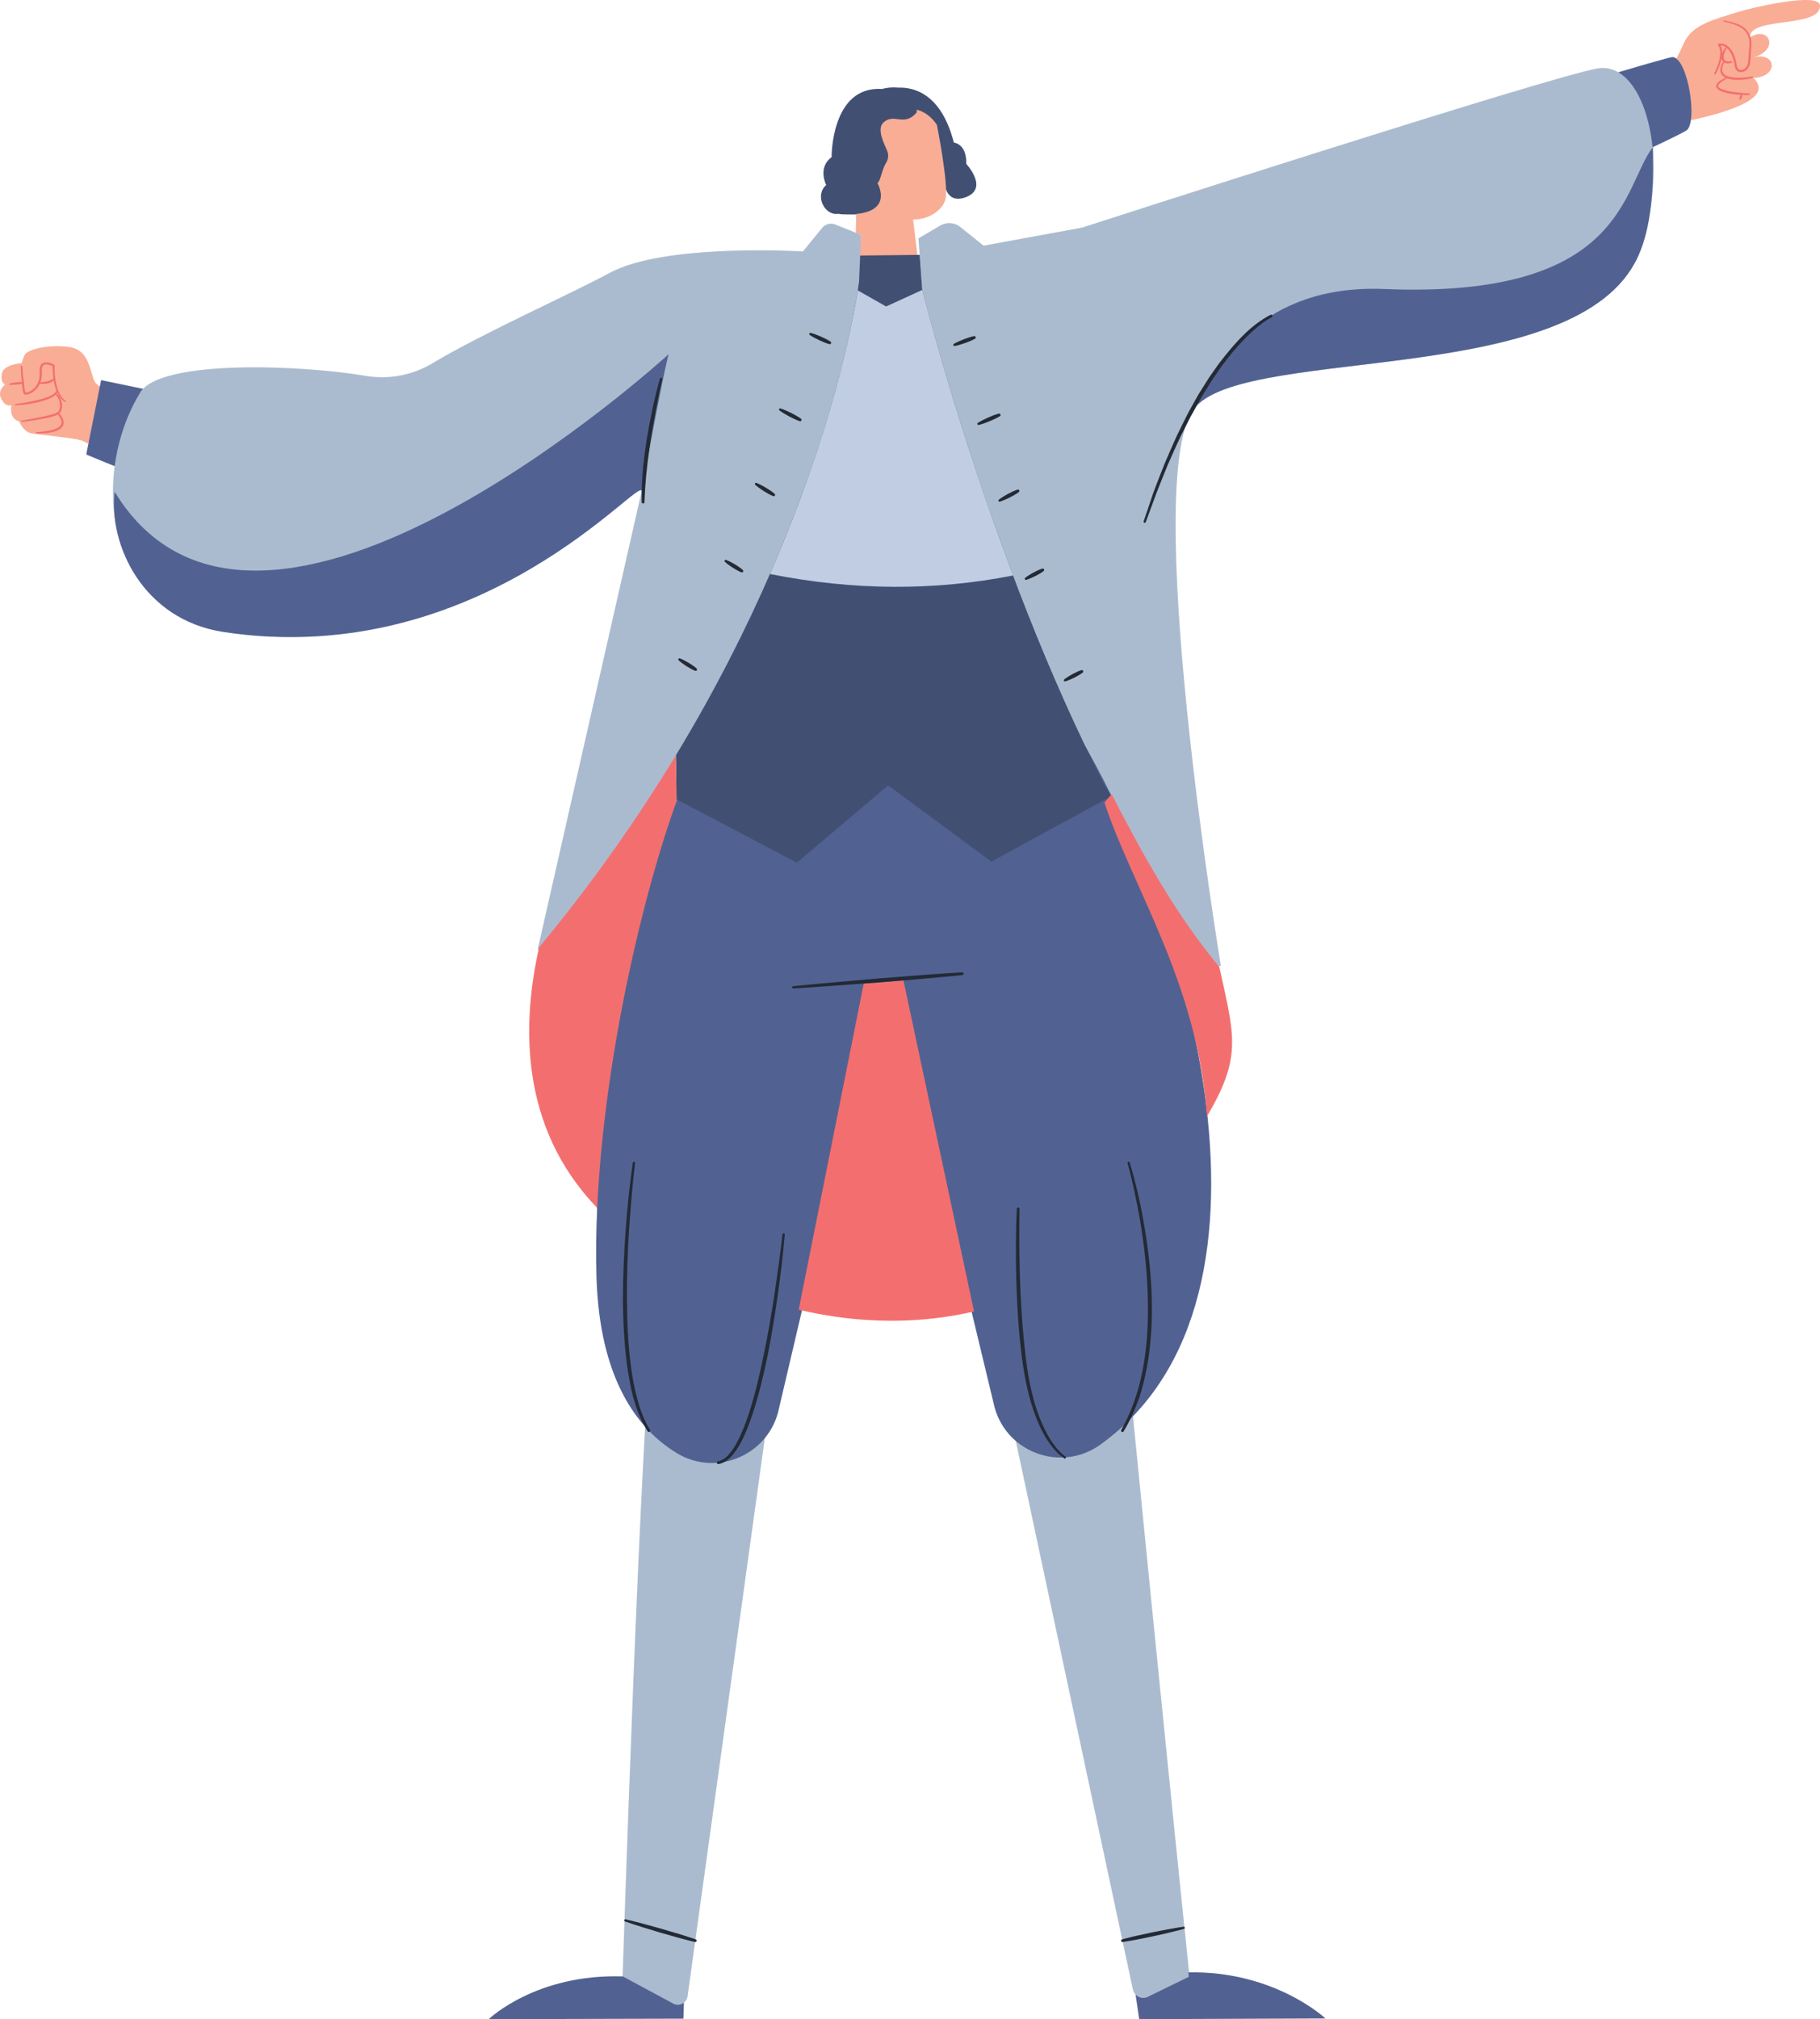
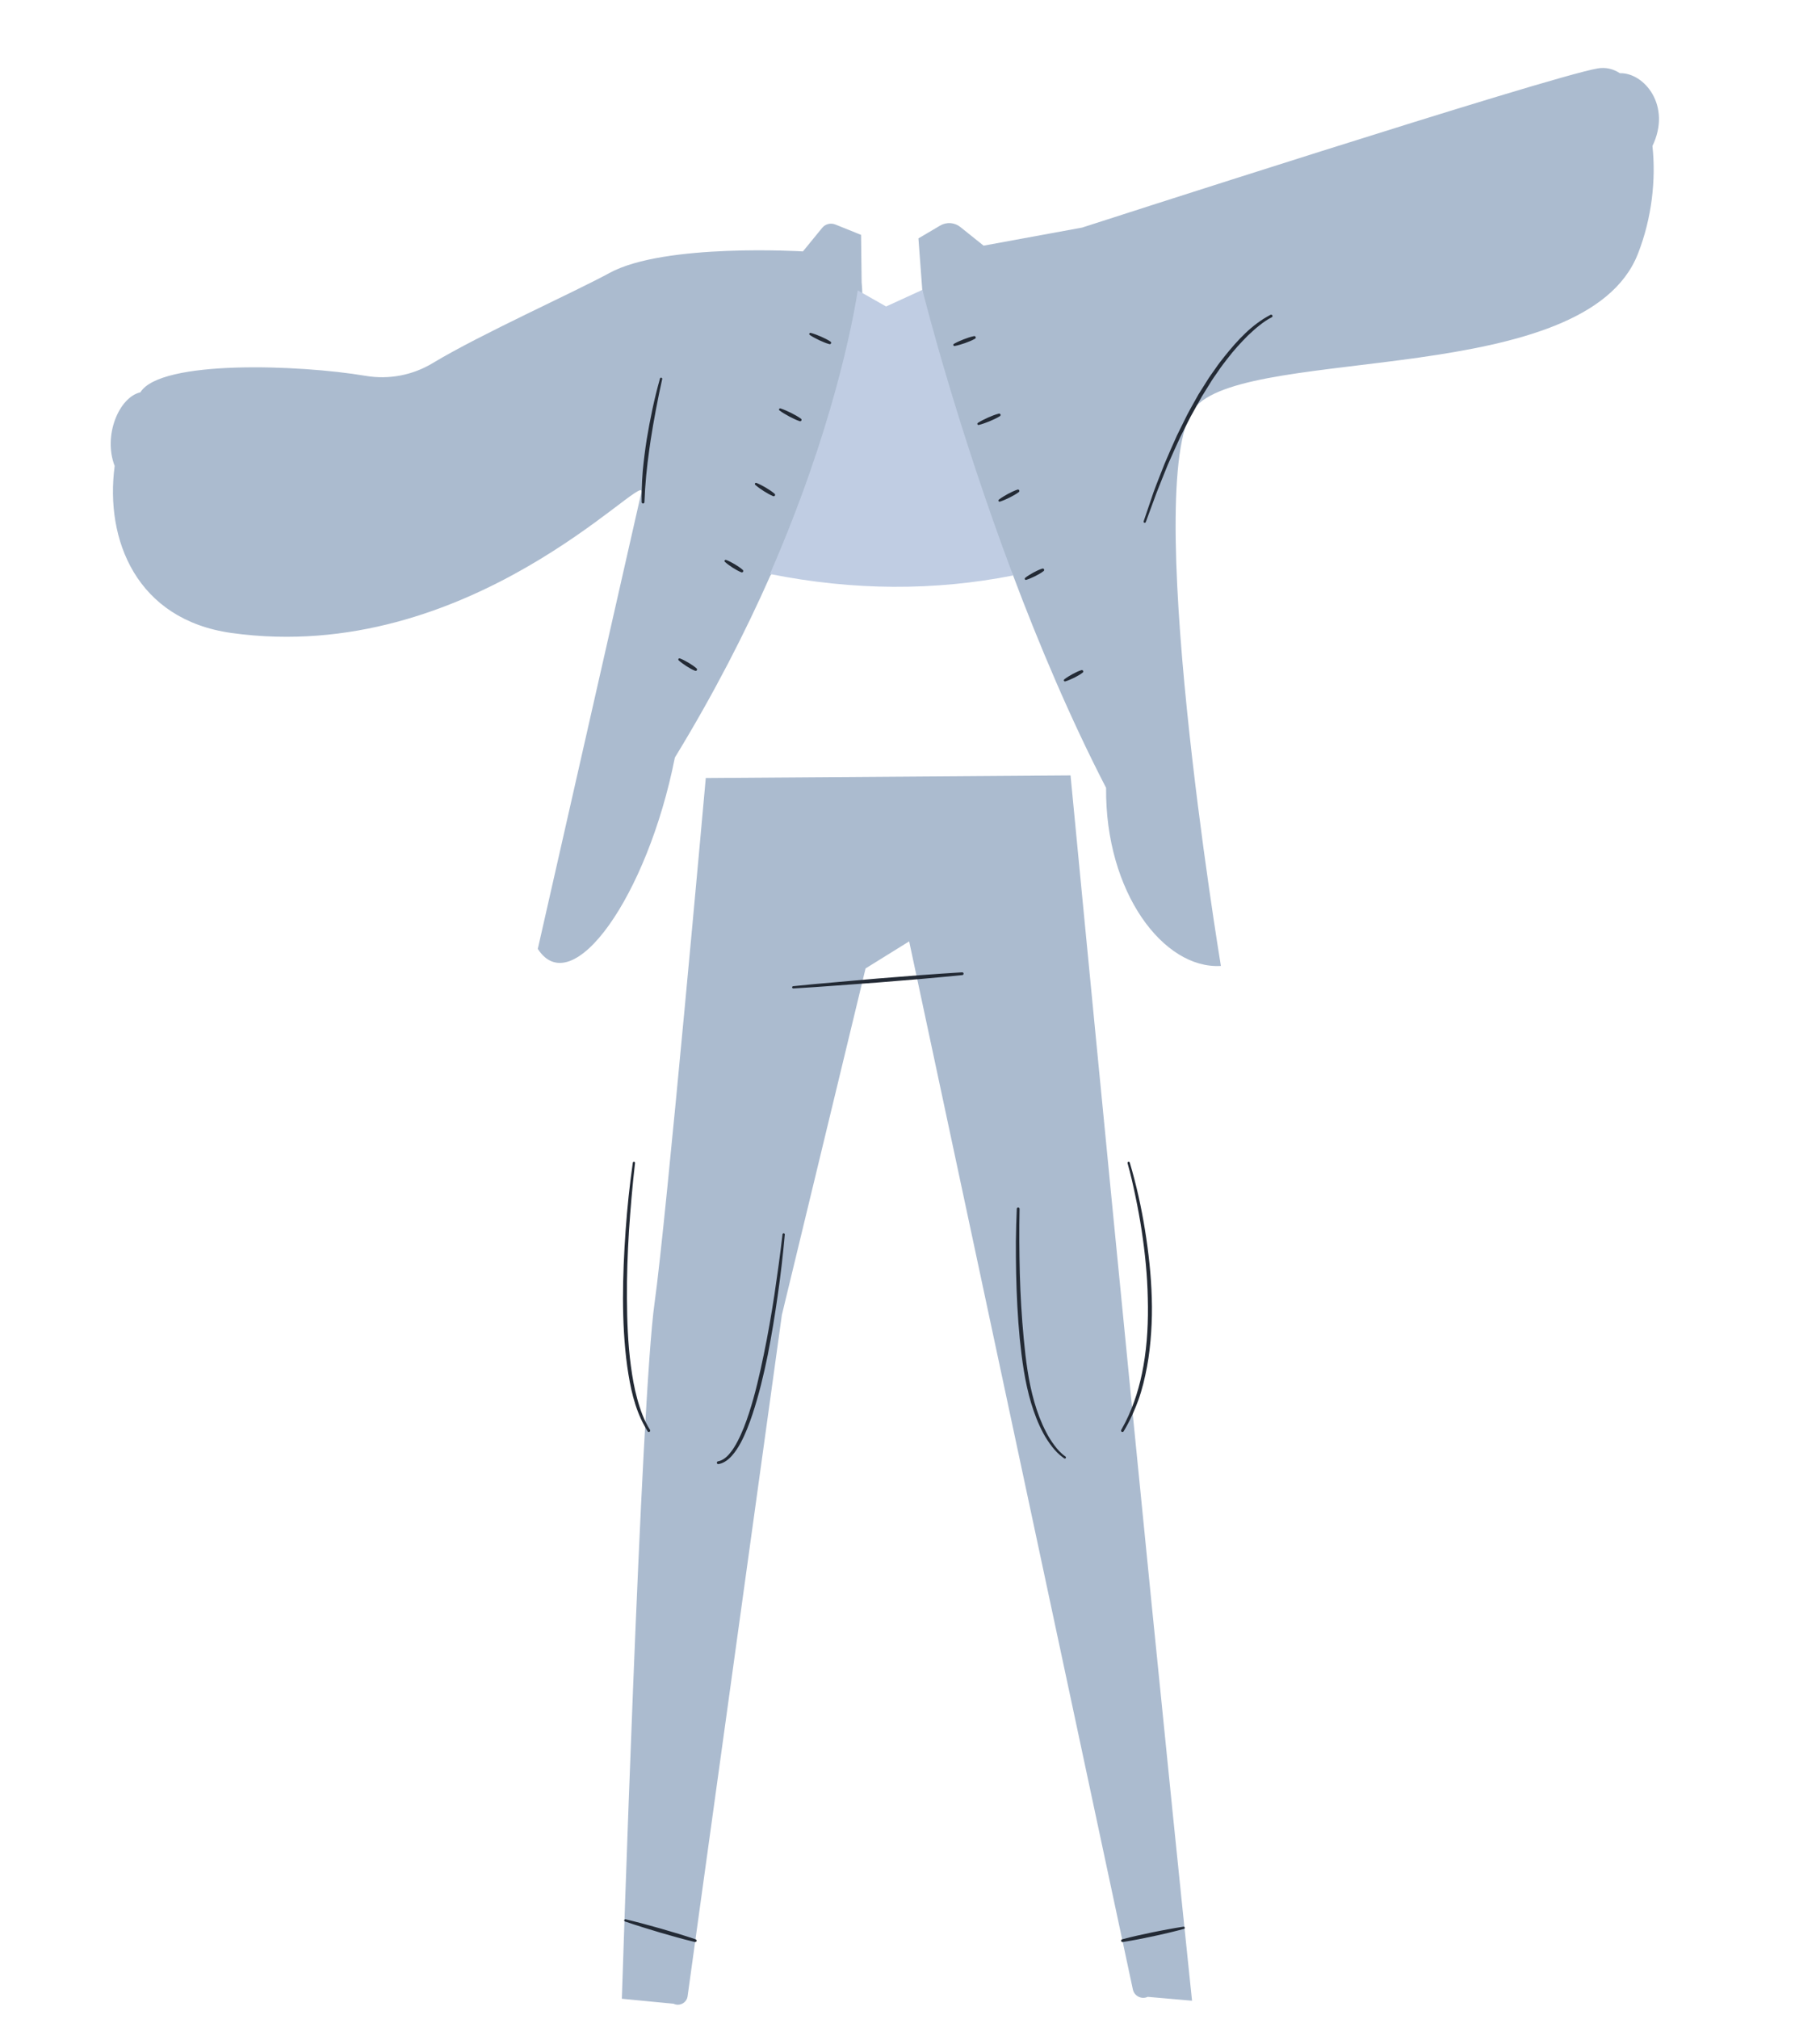
<svg xmlns="http://www.w3.org/2000/svg" height="500.0" preserveAspectRatio="xMidYMid meet" version="1.0" viewBox="0.0 0.0 450.9 500.0" width="450.9" zoomAndPan="magnify">
  <defs>
    <clipPath id="a">
      <path d="M 0 0 L 450.898 0 L 450.898 110 L 0 110 Z M 0 0" />
    </clipPath>
  </defs>
  <g>
    <g id="change1_1">
      <path d="M 395.848 16.938 C 383.926 18.926 268.078 56.359 268.078 56.359 L 243.684 60.832 L 237.918 56.211 C 236.492 55.066 234.508 54.926 232.934 55.852 L 227.539 59.031 L 228.473 71.57 C 228.473 71.57 231.926 104.332 250.934 142.352 C 257.391 159.512 265.137 177.875 274.031 195.094 C 273.789 220.93 288.254 240.055 302.473 239.191 C 302.473 239.191 281.984 115.402 296.391 100.504 C 310.793 85.602 392.742 96.031 405.777 62.879 C 409.301 53.922 410.277 44.285 409.387 36.152 C 414.199 26.195 407.344 17.945 401.312 18.125 C 399.668 17.055 397.828 16.609 395.848 16.938 Z M 213.469 69.965 L 213.324 58.16 L 206.945 55.59 C 205.789 55.129 204.469 55.465 203.684 56.43 L 198.922 62.258 C 198.922 62.258 164.652 60.148 150.992 67.598 C 141.996 72.504 119.277 82.645 107.188 89.926 C 102.203 92.93 96.32 94.043 90.582 93.07 C 74.121 90.289 39.777 89.051 34.777 97.148 C 29.504 98.355 25.488 107.84 28.41 115.383 C 25.965 133.641 33.805 153.469 57.375 156.746 C 116.227 164.941 159.402 116.855 158.941 121.734 L 133.238 234.973 C 141.738 248.145 160.379 222 167.199 187.586 C 176.938 171.656 184.684 156.449 190.832 142.57 C 217.488 104.355 213.469 69.965 213.469 69.965 Z M 265.223 192.012 C 265.223 192.012 282.738 374.938 295.324 495.43 L 284.348 494.473 C 282.832 495.176 281.055 494.309 280.672 492.684 L 225.242 233.109 L 214.441 239.812 L 193.707 325.609 L 170.363 494.227 C 170.191 495.914 168.398 496.918 166.871 496.18 L 154.059 494.945 C 154.059 494.945 158.816 346.098 162.168 322.633 C 164.98 302.949 174.855 192.664 174.855 192.664 L 265.223 192.012" fill="#abbbcf" />
    </g>
    <g id="change2_1">
-       <path d="M 158.941 121.734 C 158.941 121.734 163.875 94.512 165.645 87.711 C 165.645 87.711 64.328 180.59 28.406 121.785 C 26.828 134.648 35.285 153.461 55.387 156.5 C 119.457 166.184 159.402 116.855 158.941 121.734 Z M 414.258 14.145 C 413.57 14.215 408.586 15.633 400.926 17.895 C 405.383 20.488 408.504 27.605 409.414 36.469 C 409.441 36.457 409.469 36.445 409.492 36.434 C 401.82 46.418 402.688 74.023 342.949 71.57 C 312.742 70.332 301.047 89.887 295.516 101.625 C 295.797 101.207 296.082 100.82 296.391 100.504 C 310.793 85.602 390.906 95.996 405.777 63.625 C 410 54.438 409.52 42.328 409.5 36.43 C 414.367 34.141 417.473 32.602 417.938 32.195 C 418.457 31.75 418.777 30.824 418.938 29.621 C 425.184 23.41 417.941 17.117 415.648 14.785 C 415.207 14.336 414.738 14.098 414.258 14.145 Z M 34.777 97.148 C 34.961 96.848 35.199 96.566 35.465 96.289 C 29.145 94.984 25.051 94.129 25.051 94.129 C 25.051 94.129 24.785 95.453 24.695 95.895 C 19.539 101.73 21.922 109.773 21.922 109.773 L 21.367 112.547 C 21.367 112.547 24.02 113.664 28.414 115.445 C 29.289 108.863 31.484 102.48 34.777 97.148 Z M 263.504 175.93 C 246.629 177.055 175.703 182.078 175.703 182.078 C 167.645 190.137 139.434 238.77 147.934 299.516 C 147.684 305.102 147.617 310.598 147.766 315.926 C 148.469 341.445 157.879 353.828 167.605 359.789 C 177.633 365.93 190.715 360.184 193.016 348.652 L 216.574 248.25 L 221.879 246.48 L 246.172 347.531 C 248.727 359.512 262.754 364.863 272.68 357.688 C 323.598 320.871 293.398 222.055 263.504 175.93 Z M 166.871 496.18 L 154.469 489.508 C 154.469 489.508 154.473 489.469 154.473 489.418 C 132.801 488.652 121.078 500 121.078 500 L 169.309 499.879 L 169.434 495.887 C 168.738 496.434 167.766 496.609 166.871 496.18 Z M 328.391 499.828 L 282.234 500 L 281.336 493.887 C 282.086 494.672 283.273 494.969 284.348 494.473 L 294.527 489.508 C 294.488 489.145 294.449 488.781 294.414 488.418 C 315.742 487.957 328.391 499.828 328.391 499.828" fill="#516292" />
-     </g>
+       </g>
    <g id="change3_1">
-       <path d="M 228.473 71.57 L 227.844 63.113 C 227.844 63.113 227.348 63.117 227.184 63.121 C 222.441 59.09 213.102 63.273 213.102 63.273 L 212.828 69.648 C 212.828 69.648 206.598 122.449 167.434 187.055 L 167.633 197.969 L 197.434 213.637 L 220.027 194.492 L 245.605 213.367 L 275.398 197.145 L 273.824 194.688 C 245.145 138.988 228.473 71.57 228.473 71.57 Z M 204.691 45.82 C 204.691 45.82 202.469 41.535 206.027 38.914 C 206.027 38.914 205.844 21.242 218.508 22.031 C 219.711 21.691 221.078 21.562 222.633 21.703 C 226.488 21.582 233.219 23.242 236.309 35.301 C 236.309 35.301 239.531 35.574 239.395 40.586 C 239.395 40.586 245.148 46.73 239.156 48.871 C 233.168 51.012 233.75 42.578 233.75 42.578 C 233.75 42.578 231.332 39.543 232.414 37.461 C 232.414 37.461 225.809 25.723 220.582 32.141 C 220.582 32.141 220.453 36.145 221.117 37.715 C 221.531 38.695 221 40.148 220.434 41.051 C 219.312 42.832 218.211 53.156 218.211 53.156 C 217.258 52.941 211.852 53.215 208.445 53.055 C 208.184 53.043 207.953 52.996 207.738 52.934 C 207.684 52.941 207.637 52.961 207.574 52.965 C 204.078 53.34 201.836 48.246 204.691 45.82" fill="#415072" />
-     </g>
+       </g>
    <g id="change4_1">
      <path d="M 250.992 142.504 C 231.539 146.336 211.469 146.277 190.75 142.137 C 206.301 106.504 211.301 79.633 212.504 71.91 L 219.531 75.895 L 228.523 71.777 C 229.23 74.59 237.172 105.805 250.992 142.504" fill="#c0cde3" />
    </g>
    <g clip-path="url(#a)" id="change5_1">
-       <path d="M 212.805 69.844 C 212.801 69.871 212.797 69.898 212.789 69.934 C 212.797 69.898 212.801 69.871 212.805 69.844 Z M 212.816 69.734 C 212.812 69.766 212.809 69.801 212.805 69.844 C 212.809 69.805 212.812 69.762 212.816 69.734 Z M 212.82 69.691 C 212.824 69.664 212.828 69.648 212.828 69.648 C 212.828 69.648 212.824 69.672 212.82 69.691 Z M 212.816 69.734 C 212.82 69.715 212.82 69.703 212.82 69.691 C 212.82 69.703 212.816 69.723 212.816 69.734 Z M 227.109 27.152 C 227.176 27.512 227.145 27.816 226.957 28.027 C 223.953 31.383 221.465 27.941 218.875 30.332 C 217.133 31.945 219.016 35.504 219.781 37.305 C 220.195 38.285 220.105 39.398 219.539 40.297 C 218.418 42.082 218.207 44.75 217.379 45.336 C 217.379 45.336 221.383 52.098 212.113 52.992 L 212.02 57.637 L 213.324 58.16 L 213.102 63.273 L 227.289 63.121 L 226.223 54.363 C 230.48 54.363 233.723 51.754 234.266 49.191 C 235.035 45.555 232.113 30.91 232.113 30.91 C 230.695 28.789 228.961 27.652 227.109 27.152 Z M 23.566 94.66 C 22.23 92.555 22.453 86.781 17.293 85.957 C 12.137 85.133 6.625 86.605 6.098 87.887 C 5.57 89.164 5.348 89.922 5.348 89.922 C 5.348 89.922 0.863 90.184 0.457 92.547 C 0.051 94.914 1.301 95.199 1.301 95.199 C 1.301 95.199 -0.844 96.723 0.375 98.902 C 1.598 101.086 2.848 100.273 2.848 100.273 C 2.848 100.273 1.996 103.543 4.777 104.391 C 4.777 104.391 5.715 106.789 7.539 107.254 C 9.363 107.723 19.391 108.426 20.641 109.262 C 20.859 109.406 21.316 109.621 21.902 109.875 L 24.742 95.672 C 24.188 95.332 23.773 94.988 23.566 94.66 Z M 433.559 9.258 C 438.281 6.203 441.027 12.328 434.379 14.223 C 439.984 12.688 440.93 18.961 434.402 19.309 C 439.934 24.57 426.684 28.027 418.91 29.805 C 419.598 25.27 417.828 16.406 415.336 14.508 C 415.906 13.434 416.492 12.168 417.199 10.613 C 419.301 6 424.75 4.809 431.02 2.84 C 433.438 2.082 450.848 -2.145 450.902 1.395 C 450.992 7.113 433.402 3.973 433.559 9.258" fill="#f9ad95" />
-     </g>
+       </g>
    <g id="change6_1">
-       <path d="M 427.555 11.785 C 427.578 11.762 427.613 11.75 427.648 11.746 C 427.238 11.453 426.766 11.27 426.27 11.262 C 426.508 11.758 426.625 12.301 426.652 12.836 C 426.66 12.996 426.641 13.152 426.637 13.312 C 426.676 13.199 426.715 13.086 426.762 12.973 C 426.945 12.531 427.215 12.129 427.555 11.785 Z M 434.305 19.09 C 434.32 19.184 434.262 19.281 434.164 19.309 C 433.27 19.547 432.355 19.691 431.43 19.758 C 430.508 19.816 429.566 19.801 428.637 19.613 C 428.344 19.555 428.059 19.461 427.773 19.344 C 427.797 19.414 427.773 19.492 427.707 19.527 L 427.703 19.531 C 427.285 19.758 426.867 19.988 426.496 20.27 C 426.129 20.531 425.754 20.867 425.668 21.199 C 425.605 21.496 425.957 21.797 426.359 21.984 C 426.766 22.18 427.219 22.312 427.672 22.426 C 428.586 22.656 429.531 22.801 430.477 22.914 C 431.422 23.023 432.383 23.117 433.324 23.148 L 433.332 23.148 C 433.434 23.152 433.516 23.238 433.516 23.344 C 433.512 23.441 433.434 23.52 433.336 23.523 C 432.734 23.555 432.145 23.539 431.555 23.508 C 431.59 23.547 431.617 23.59 431.621 23.637 C 431.633 24.031 431.496 24.375 431.246 24.684 C 431.191 24.754 431.086 24.766 431.016 24.711 C 430.977 24.68 430.957 24.633 430.953 24.59 C 430.934 24.195 431.02 23.836 431.262 23.523 C 431.273 23.504 431.297 23.504 431.312 23.492 C 431.016 23.473 430.719 23.461 430.422 23.434 C 429.453 23.336 428.488 23.195 427.535 22.957 C 427.059 22.828 426.586 22.68 426.129 22.445 C 425.898 22.324 425.668 22.195 425.473 21.977 C 425.27 21.781 425.117 21.426 425.199 21.098 C 425.402 20.496 425.855 20.203 426.262 19.926 C 426.684 19.656 427.125 19.453 427.566 19.254 C 427.473 19.207 427.371 19.172 427.273 19.117 C 427.062 18.992 426.863 18.82 426.684 18.648 C 426.547 18.426 426.344 18.234 426.305 17.969 C 426.008 16.949 426.473 16.027 426.91 15.242 C 426.695 15.012 426.547 14.723 426.52 14.434 C 426.52 14.43 426.52 14.426 426.52 14.426 C 426.496 14.547 426.484 14.668 426.457 14.785 C 426.156 16.055 425.641 17.238 425.035 18.371 C 424.984 18.461 424.871 18.496 424.781 18.449 C 424.688 18.398 424.656 18.285 424.699 18.195 C 425.266 17.074 425.746 15.902 426.004 14.688 C 426.258 13.492 426.305 12.176 425.668 11.172 C 425.594 11.059 425.629 10.906 425.742 10.832 C 425.773 10.812 425.809 10.801 425.84 10.797 C 426.445 10.703 427.086 10.828 427.617 11.125 C 428.152 11.418 428.582 11.859 428.914 12.336 C 429.582 13.309 429.941 14.426 430.176 15.539 L 430.32 16.371 C 430.367 16.609 430.449 16.836 430.594 17.004 C 430.871 17.344 431.379 17.41 431.824 17.234 C 432.27 17.062 432.641 16.684 432.855 16.23 C 433.09 15.773 433.105 15.27 433.141 14.691 C 433.215 13.57 433.348 12.453 433.406 11.352 C 433.484 10.246 433.344 9.176 432.754 8.258 C 432.199 7.34 431.277 6.711 430.27 6.297 C 429.258 5.871 428.172 5.605 427.086 5.355 C 427.004 5.336 426.949 5.254 426.969 5.172 C 426.984 5.09 427.066 5.039 427.148 5.055 C 428.246 5.277 429.352 5.516 430.418 5.93 C 431.477 6.328 432.508 7.016 433.129 8.023 C 433.309 8.32 433.457 8.637 433.578 8.961 C 433.609 9.039 433.629 9.125 433.652 9.207 C 433.699 9.352 433.758 9.492 433.785 9.648 C 433.898 10.227 433.902 10.805 433.883 11.371 C 433.836 12.504 433.715 13.613 433.648 14.723 C 433.621 15.254 433.609 15.898 433.332 16.457 C 433.074 17.012 432.621 17.504 432.02 17.742 C 431.445 17.992 430.621 17.91 430.18 17.352 C 429.957 17.09 429.848 16.77 429.793 16.461 L 429.652 15.645 C 429.434 14.574 429.094 13.516 428.492 12.633 C 428.305 12.344 428.07 12.09 427.812 11.875 C 427.816 11.914 427.809 11.957 427.785 11.988 C 427.535 12.344 427.348 12.738 427.211 13.145 C 427.086 13.547 426.992 13.977 427.059 14.355 C 427.117 14.734 427.324 15.012 427.684 15.129 C 428.047 15.25 428.484 15.219 428.918 15.184 L 428.934 15.18 C 429.039 15.172 429.133 15.25 429.141 15.355 C 429.148 15.449 429.086 15.531 428.996 15.551 C 428.539 15.664 428.055 15.766 427.531 15.629 C 427.398 15.598 427.27 15.539 427.152 15.465 C 426.801 16.234 426.5 17.086 426.758 17.809 C 427.012 18.57 427.914 18.914 428.746 19.078 C 429.602 19.254 430.508 19.277 431.398 19.238 C 432.297 19.195 433.195 19.102 434.078 18.941 C 434.184 18.922 434.281 18.984 434.305 19.09 Z M 13.234 93.715 C 13.094 92.703 13.027 91.684 13.039 90.66 C 12.41 90.367 11.668 90.141 11.066 90.297 C 10.418 90.453 10.305 91.266 10.371 92.012 C 10.438 92.898 10.32 93.824 10.004 94.676 C 10.551 94.613 11.098 94.555 11.617 94.438 C 11.918 94.379 12.215 94.293 12.484 94.18 C 12.758 94.07 13.016 93.938 13.203 93.738 L 13.215 93.727 C 13.219 93.719 13.23 93.719 13.234 93.715 Z M 16.27 99.32 C 16.34 99.367 16.359 99.465 16.309 99.535 C 16.262 99.605 16.168 99.621 16.098 99.574 C 15.395 99.102 14.84 98.438 14.441 97.707 C 14.348 97.539 14.281 97.359 14.203 97.188 C 14.148 97.289 14.082 97.387 14.012 97.477 C 14.547 97.855 14.871 98.41 15.09 98.977 C 15.316 99.578 15.418 100.227 15.371 100.887 C 15.336 101.41 15.117 102.008 14.68 102.402 C 15.195 102.984 15.695 103.645 15.77 104.531 C 15.809 105.02 15.602 105.539 15.266 105.875 C 14.934 106.219 14.535 106.453 14.129 106.629 C 13.305 106.961 12.457 107.133 11.605 107.227 C 10.754 107.32 9.906 107.344 9.051 107.301 C 8.965 107.297 8.898 107.223 8.902 107.137 C 8.906 107.059 8.977 106.996 9.055 106.992 C 9.887 106.957 10.723 106.871 11.543 106.75 C 12.359 106.617 13.176 106.449 13.91 106.129 C 14.637 105.82 15.301 105.285 15.25 104.551 C 15.223 103.891 14.812 103.238 14.367 102.645 C 13.773 102.961 13.195 103.113 12.602 103.27 C 10.199 103.855 7.777 104.215 5.34 104.484 C 5.254 104.492 5.18 104.43 5.168 104.348 C 5.16 104.266 5.219 104.191 5.297 104.176 L 8.902 103.523 C 10.098 103.285 11.297 103.059 12.465 102.742 C 13.039 102.59 13.645 102.422 14.117 102.168 C 14.574 101.926 14.793 101.387 14.848 100.832 C 14.906 100.273 14.836 99.68 14.645 99.133 C 14.473 98.598 14.188 98.074 13.762 97.758 C 13.66 97.852 13.559 97.941 13.453 98.02 C 13.051 98.316 12.617 98.535 12.176 98.734 C 11.289 99.113 10.371 99.375 9.449 99.598 C 7.598 100.012 5.723 100.277 3.832 100.383 C 3.75 100.387 3.676 100.32 3.672 100.234 C 3.668 100.152 3.73 100.086 3.805 100.07 C 5.656 99.801 7.512 99.508 9.32 99.066 C 10.227 98.848 11.125 98.598 11.973 98.254 C 12.398 98.082 12.812 97.887 13.176 97.637 C 13.543 97.395 13.859 97.086 13.98 96.711 C 13.812 96.277 13.664 95.836 13.551 95.387 C 13.453 94.992 13.371 94.594 13.301 94.195 C 12.879 94.66 12.27 94.852 11.727 94.969 C 11.105 95.078 10.488 95.098 9.871 95.023 C 9.609 95.602 9.246 96.133 8.77 96.574 C 8.152 97.141 7.426 97.594 6.531 97.715 C 6.418 97.723 6.297 97.73 6.137 97.684 C 6.066 97.672 5.934 97.586 5.887 97.496 C 5.844 97.422 5.82 97.363 5.805 97.309 C 5.73 97.09 5.695 96.891 5.66 96.691 C 5.59 96.289 5.539 95.895 5.492 95.496 C 5.473 95.332 5.465 95.164 5.445 95 C 4.449 95.223 3.438 95.309 2.41 95.293 C 2.324 95.289 2.258 95.219 2.258 95.133 C 2.262 95.059 2.309 95 2.375 94.984 C 3.375 94.738 4.383 94.598 5.41 94.594 C 5.285 93.309 5.199 92.02 5.129 90.73 C 5.121 90.629 5.199 90.539 5.305 90.531 C 5.406 90.527 5.496 90.605 5.504 90.711 C 5.633 92.289 5.789 93.871 5.973 95.438 C 6.02 95.828 6.074 96.223 6.145 96.602 C 6.18 96.789 6.219 96.984 6.273 97.145 C 6.281 97.176 6.293 97.195 6.301 97.211 C 6.336 97.219 6.41 97.223 6.488 97.215 C 7.18 97.121 7.879 96.707 8.414 96.199 C 9.523 95.16 9.945 93.57 9.824 92.047 C 9.797 91.645 9.789 91.203 9.934 90.766 C 10.055 90.328 10.453 89.898 10.922 89.789 C 11.855 89.59 12.656 89.922 13.402 90.277 C 13.488 90.32 13.535 90.406 13.535 90.492 L 13.531 90.508 C 13.48 92.102 13.605 93.73 13.973 95.285 C 14.355 96.812 14.977 98.391 16.27 99.32 Z M 275.398 196.66 L 273.629 198.75 C 280.75 220.219 296.711 243.473 299.023 276.43 C 307.754 261.695 305.844 256.555 302.074 239.41 C 291.844 227.156 283.723 212.824 275.398 196.66 Z M 167.434 187.055 C 158.121 202.414 146.949 218.441 133.555 234.586 C 129.488 252.641 128.273 278.719 147.957 299.113 C 149.68 261.754 159.488 220.516 167.77 198.043 L 167.633 197.969 Z M 270.359 187.781 C 270.391 187.844 270.422 187.902 270.449 187.965 C 270.418 187.898 270.387 187.832 270.355 187.766 C 270.355 187.77 270.359 187.777 270.359 187.781 Z M 265.566 177.656 L 265.578 177.656 C 265.223 176.883 264.859 176.105 264.508 175.328 C 264.859 176.105 265.211 176.883 265.566 177.656 Z M 223.828 242.773 L 241.312 324.758 C 228.172 327.801 213.547 327.98 198.051 324.371 C 197.992 324.355 197.934 324.34 197.871 324.324 L 213.992 243.551 L 217.496 243.293 L 223.828 242.773" fill="#f36f6f" />
-     </g>
+       </g>
    <g id="change7_1">
      <path d="M 170.602 164.125 C 169.902 163.727 169.203 163.328 168.434 163.039 C 168.328 163.004 168.203 163.027 168.121 163.113 C 168.016 163.23 168.023 163.414 168.141 163.52 C 168.742 164.074 169.414 164.52 170.082 164.969 C 170.77 165.391 171.457 165.812 172.219 166.105 C 172.352 166.156 172.504 166.125 172.605 166.016 C 172.734 165.871 172.723 165.652 172.578 165.52 C 171.973 164.973 171.285 164.551 170.602 164.125 Z M 181.531 140.578 C 182.219 141 182.906 141.422 183.668 141.719 C 183.801 141.766 183.953 141.734 184.055 141.625 C 184.184 141.48 184.172 141.262 184.031 141.133 C 183.422 140.582 182.738 140.16 182.055 139.734 C 181.352 139.34 180.652 138.938 179.883 138.648 C 179.777 138.609 179.652 138.637 179.57 138.723 C 179.465 138.84 179.473 139.023 179.59 139.129 C 180.191 139.684 180.863 140.133 181.531 140.578 Z M 189.234 121.617 C 189.98 122.07 190.727 122.531 191.551 122.859 C 191.684 122.914 191.84 122.883 191.941 122.766 C 192.066 122.621 192.055 122.402 191.91 122.273 C 191.242 121.688 190.496 121.23 189.754 120.77 C 188.992 120.34 188.23 119.906 187.402 119.582 C 187.297 119.539 187.168 119.566 187.086 119.656 C 186.98 119.773 186.992 119.957 187.109 120.059 C 187.773 120.652 188.504 121.133 189.234 121.617 Z M 198.516 104.172 C 198.629 104.016 198.594 103.797 198.441 103.684 C 197.668 103.117 196.828 102.684 195.988 102.246 C 195.133 101.844 194.281 101.434 193.367 101.137 C 193.258 101.102 193.129 101.141 193.055 101.238 C 192.957 101.367 192.984 101.547 193.109 101.637 C 193.879 102.211 194.707 102.672 195.535 103.129 C 196.375 103.559 197.215 103.992 198.125 104.297 C 198.266 104.34 198.422 104.297 198.516 104.172 Z M 202.973 84.25 C 203.785 84.617 204.602 84.988 205.477 85.219 C 205.617 85.258 205.77 85.203 205.855 85.078 C 205.965 84.918 205.922 84.699 205.762 84.594 C 205.008 84.086 204.195 83.719 203.383 83.348 C 202.555 83.004 201.73 82.66 200.852 82.434 C 200.738 82.406 200.613 82.449 200.543 82.551 C 200.453 82.68 200.488 82.859 200.617 82.945 C 201.367 83.461 202.172 83.855 202.973 84.25 Z M 267.922 165.941 C 267.141 166.18 266.426 166.555 265.711 166.926 C 265.008 167.324 264.309 167.723 263.668 168.23 C 263.578 168.301 263.535 168.422 263.57 168.539 C 263.613 168.688 263.773 168.777 263.926 168.73 C 264.715 168.496 265.441 168.148 266.168 167.805 C 266.883 167.43 267.594 167.055 268.238 166.551 C 268.348 166.465 268.402 166.316 268.359 166.176 C 268.301 165.988 268.105 165.887 267.922 165.941 Z M 254.242 143.59 C 255.027 143.355 255.758 143.008 256.484 142.66 C 257.195 142.285 257.91 141.914 258.555 141.406 C 258.664 141.32 258.719 141.172 258.676 141.031 C 258.617 140.848 258.422 140.742 258.234 140.801 C 257.453 141.039 256.738 141.41 256.023 141.781 C 255.324 142.18 254.621 142.578 253.98 143.09 C 253.895 143.16 253.852 143.277 253.887 143.395 C 253.93 143.547 254.09 143.633 254.242 143.59 Z M 252.527 121.469 C 252.473 121.285 252.273 121.184 252.09 121.242 C 251.246 121.512 250.469 121.918 249.691 122.316 C 248.93 122.75 248.168 123.176 247.465 123.719 C 247.371 123.789 247.328 123.914 247.363 124.031 C 247.41 124.18 247.57 124.266 247.723 124.219 C 248.57 123.953 249.359 123.574 250.148 123.199 C 250.926 122.793 251.699 122.387 252.406 121.852 C 252.523 121.766 252.574 121.613 252.527 121.469 Z M 247.883 102.672 C 247.836 102.484 247.645 102.375 247.457 102.422 C 246.531 102.656 245.66 103.027 244.789 103.398 C 243.934 103.801 243.074 104.195 242.266 104.715 C 242.168 104.777 242.113 104.898 242.145 105.02 C 242.184 105.176 242.336 105.266 242.488 105.23 C 243.422 105.004 244.301 104.656 245.184 104.309 C 246.051 103.934 246.918 103.562 247.727 103.051 C 247.852 102.973 247.918 102.824 247.883 102.672 Z M 241.328 83.23 C 240.438 83.402 239.598 83.711 238.762 84.02 C 237.934 84.359 237.105 84.695 236.32 85.152 C 236.223 85.211 236.16 85.328 236.184 85.449 C 236.215 85.605 236.359 85.711 236.516 85.68 C 237.41 85.516 238.258 85.23 239.105 84.949 C 239.941 84.637 240.781 84.328 241.566 83.875 C 241.691 83.805 241.766 83.656 241.734 83.508 C 241.699 83.32 241.516 83.195 241.328 83.23 Z M 238.367 240.773 C 234.871 240.984 231.379 241.227 227.891 241.484 L 217.418 242.309 L 206.957 243.227 C 203.469 243.52 199.98 243.852 196.496 244.207 C 196.348 244.223 196.238 244.352 196.246 244.504 C 196.254 244.66 196.391 244.777 196.543 244.77 C 200.039 244.559 203.531 244.332 207.023 244.062 L 213.992 243.551 L 217.496 243.293 L 223.828 242.773 L 227.965 242.434 C 231.453 242.129 234.938 241.805 238.426 241.457 C 238.605 241.438 238.742 241.281 238.73 241.094 C 238.723 240.906 238.559 240.762 238.367 240.773 Z M 263.934 360.645 C 262.902 359.941 261.988 358.93 261.207 357.887 C 260.426 356.828 259.715 355.711 259.125 354.527 C 257.902 352.184 256.98 349.684 256.242 347.137 C 254.777 342.027 254.117 336.711 253.621 331.398 C 253.117 326.082 252.805 320.746 252.656 315.402 C 252.527 310.059 252.488 304.707 252.594 299.363 C 252.598 299.18 252.449 299.02 252.266 299.012 C 252.074 299.004 251.914 299.148 251.906 299.34 C 251.785 302.02 251.719 304.699 251.684 307.383 C 251.672 310.062 251.691 312.742 251.746 315.426 C 251.871 320.785 252.121 326.148 252.641 331.492 C 253.188 336.824 253.898 342.184 255.438 347.371 C 256.219 349.953 257.172 352.496 258.461 354.883 C 259.098 356.082 259.855 357.215 260.684 358.289 C 261.461 359.262 262.297 360.164 263.348 360.906 C 263.453 360.98 263.551 361.062 263.66 361.137 C 263.785 361.219 263.957 361.184 264.043 361.059 C 264.082 361 264.09 360.93 264.082 360.867 C 264.074 360.789 264.039 360.715 263.969 360.668 Z M 278.379 354.438 C 279.164 353.133 279.867 351.781 280.508 350.398 C 280.57 350.258 280.633 350.109 280.695 349.965 C 281.18 348.891 281.629 347.805 282.023 346.699 C 282.996 344.012 283.641 341.223 284.172 338.426 C 284.699 335.625 285.004 332.789 285.195 329.949 C 285.387 327.113 285.438 324.266 285.348 321.426 C 285.188 315.738 284.559 310.086 283.656 304.48 C 282.742 298.879 281.527 293.336 279.895 287.887 C 279.852 287.742 279.695 287.656 279.551 287.699 C 279.398 287.738 279.312 287.895 279.355 288.047 L 279.355 288.051 C 280.113 290.762 280.742 293.523 281.309 296.285 C 281.891 299.047 282.402 301.824 282.828 304.613 C 283.676 310.191 284.25 315.816 284.359 321.449 C 284.508 327.074 284.258 332.73 283.277 338.266 C 282.43 343.086 281.008 347.824 278.809 352.188 C 278.484 352.828 278.145 353.461 277.789 354.086 L 277.785 354.094 C 277.691 354.254 277.746 354.461 277.906 354.555 C 278.07 354.652 278.281 354.602 278.379 354.438 Z M 194.18 305.398 C 194.023 305.383 193.887 305.492 193.867 305.648 C 193.289 310.633 192.598 315.613 191.863 320.578 C 191.105 325.539 190.25 330.488 189.227 335.398 C 188.215 340.309 187.098 345.207 185.555 349.961 C 184.773 352.332 183.898 354.676 182.75 356.871 C 182.184 357.969 181.539 359.027 180.758 359.949 C 179.988 360.875 179.012 361.656 177.891 361.867 L 177.875 361.867 C 177.699 361.902 177.586 362.062 177.602 362.238 C 177.602 362.246 177.598 362.254 177.602 362.262 C 177.633 362.449 177.809 362.574 177.996 362.547 C 178.551 362.453 179.059 362.254 179.523 361.988 C 180.227 361.59 180.832 361.039 181.34 360.461 C 182.203 359.484 182.902 358.395 183.508 357.273 C 184.711 355.016 185.613 352.641 186.414 350.246 C 188.004 345.441 189.184 340.531 190.195 335.594 C 191.172 330.652 191.98 325.684 192.691 320.699 C 193.406 315.719 193.992 310.719 194.43 305.703 C 194.441 305.551 194.328 305.414 194.18 305.398 Z M 159.676 353.102 C 159.727 353.195 159.781 353.281 159.832 353.375 C 160.039 353.734 160.234 354.098 160.461 354.449 C 160.562 354.609 160.773 354.656 160.934 354.555 C 160.953 354.543 160.957 354.512 160.977 354.496 C 161.086 354.387 161.129 354.219 161.039 354.082 L 161.035 354.07 C 159.562 351.742 158.613 349.105 157.887 346.434 C 157.141 343.758 156.668 341.004 156.297 338.242 C 155.559 332.711 155.355 327.109 155.324 321.52 C 155.281 315.926 155.484 310.328 155.832 304.738 C 156.211 299.152 156.68 293.566 157.328 288.008 C 157.348 287.855 157.242 287.715 157.09 287.691 C 156.938 287.672 156.797 287.777 156.773 287.93 C 155.973 293.496 155.398 299.078 154.996 304.684 C 154.598 310.285 154.344 315.898 154.34 321.523 C 154.359 327.145 154.625 332.777 155.395 338.363 C 156.117 343.402 157.156 348.562 159.676 353.102 Z M 172.352 480.234 C 172.336 480.227 172.316 480.223 172.305 480.219 C 170.891 479.738 169.473 479.285 168.051 478.852 L 163.723 477.574 L 159.367 476.375 C 157.914 475.984 156.453 475.617 154.992 475.266 C 154.965 475.262 154.945 475.273 154.922 475.273 C 154.809 475.277 154.695 475.336 154.656 475.449 C 154.609 475.594 154.688 475.758 154.836 475.805 C 154.855 475.812 154.879 475.82 154.902 475.828 C 156.305 476.305 157.711 476.77 159.125 477.211 L 163.445 478.527 L 167.785 479.762 C 169.238 480.16 170.695 480.539 172.16 480.895 C 172.176 480.898 172.191 480.887 172.211 480.887 C 172.363 480.898 172.516 480.82 172.566 480.668 C 172.629 480.488 172.531 480.293 172.352 480.234 Z M 293.238 477.105 C 293.227 477.105 293.219 477.098 293.207 477.098 C 291.93 477.297 290.652 477.508 289.383 477.746 C 288.105 477.973 286.844 478.238 285.57 478.484 L 281.781 479.301 C 280.52 479.59 279.266 479.895 278.016 480.227 C 278.012 480.227 278.012 480.227 278.012 480.227 C 277.848 480.273 277.734 480.438 277.762 480.613 C 277.789 480.801 277.969 480.93 278.152 480.898 C 278.156 480.898 278.156 480.898 278.156 480.898 C 279.434 480.699 280.707 480.477 281.977 480.23 L 285.777 479.457 C 287.035 479.168 288.305 478.902 289.559 478.598 C 290.809 478.305 292.055 477.988 293.297 477.656 C 293.305 477.652 293.312 477.652 293.324 477.648 C 293.461 477.613 293.551 477.477 293.527 477.336 C 293.508 477.191 293.379 477.102 293.238 477.105 Z M 159.301 124.68 C 159.488 124.684 159.648 124.535 159.656 124.348 L 159.656 124.344 C 159.809 120.004 160.246 115.68 160.855 111.375 C 160.965 110.594 161.07 109.809 161.191 109.027 C 161.574 106.484 162.031 103.953 162.504 101.426 C 162.988 98.902 163.492 96.375 164.055 93.867 C 164.086 93.723 164.004 93.574 163.859 93.531 C 163.707 93.488 163.555 93.578 163.512 93.727 C 162.102 98.707 161.055 103.77 160.211 108.875 C 159.812 111.43 159.488 113.996 159.246 116.574 C 159.109 118.215 159.02 119.855 158.984 121.5 C 158.961 122.445 158.953 123.395 158.969 124.344 C 158.973 124.523 159.117 124.672 159.301 124.68 Z M 315.074 78.566 C 315.074 78.57 315.07 78.57 315.066 78.57 L 315.023 78.594 C 313.953 79.117 312.91 79.875 311.938 80.641 C 310.953 81.41 310.043 82.277 309.125 83.129 C 307.355 84.91 305.645 86.766 304.125 88.773 C 303.348 89.762 302.574 90.754 301.875 91.809 C 301.168 92.852 300.402 93.855 299.766 94.945 L 297.77 98.156 L 296.535 100.363 L 295.922 101.465 C 295.281 102.551 294.703 103.676 294.141 104.805 L 293.684 105.711 L 292.43 108.188 C 291.379 110.484 290.312 112.777 289.312 115.102 C 288.375 117.449 287.395 119.781 286.492 122.145 L 283.867 129.273 L 283.863 129.281 C 283.809 129.43 283.648 129.504 283.504 129.449 C 283.359 129.395 283.285 129.238 283.336 129.094 L 285.785 121.883 C 286.656 119.496 287.625 117.148 288.543 114.777 C 289.523 112.434 290.57 110.117 291.605 107.797 L 293.297 104.375 C 293.848 103.23 294.422 102.094 295.055 100.988 L 296.922 97.656 L 298.961 94.422 C 299.613 93.328 300.391 92.316 301.113 91.266 C 301.824 90.211 302.613 89.207 303.41 88.211 C 306.602 84.25 310.094 80.391 314.758 77.961 C 314.895 77.887 315.055 77.922 315.156 78.023 C 315.18 78.051 315.203 78.074 315.223 78.105 C 315.309 78.273 315.242 78.48 315.074 78.566" fill="#232a35" />
    </g>
  </g>
</svg>